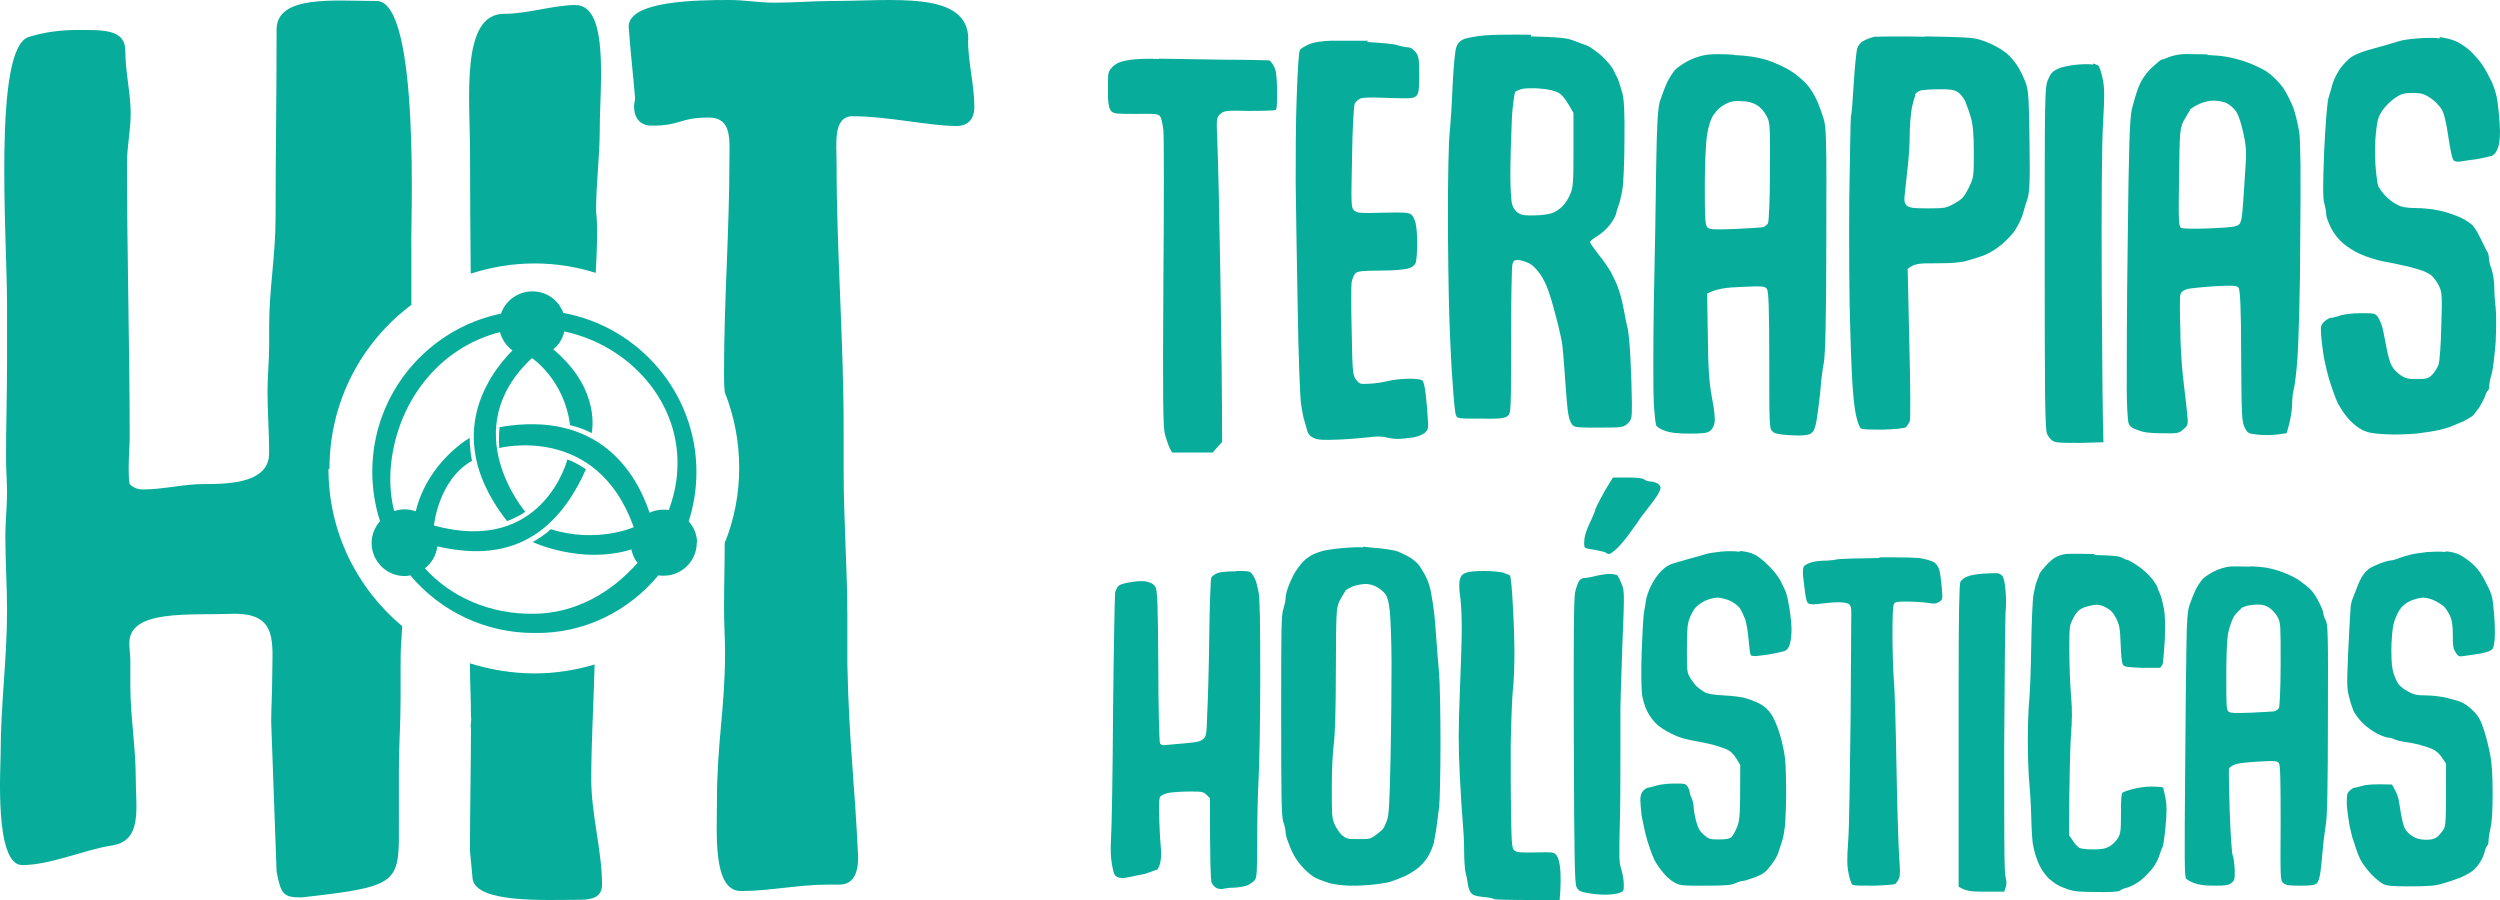
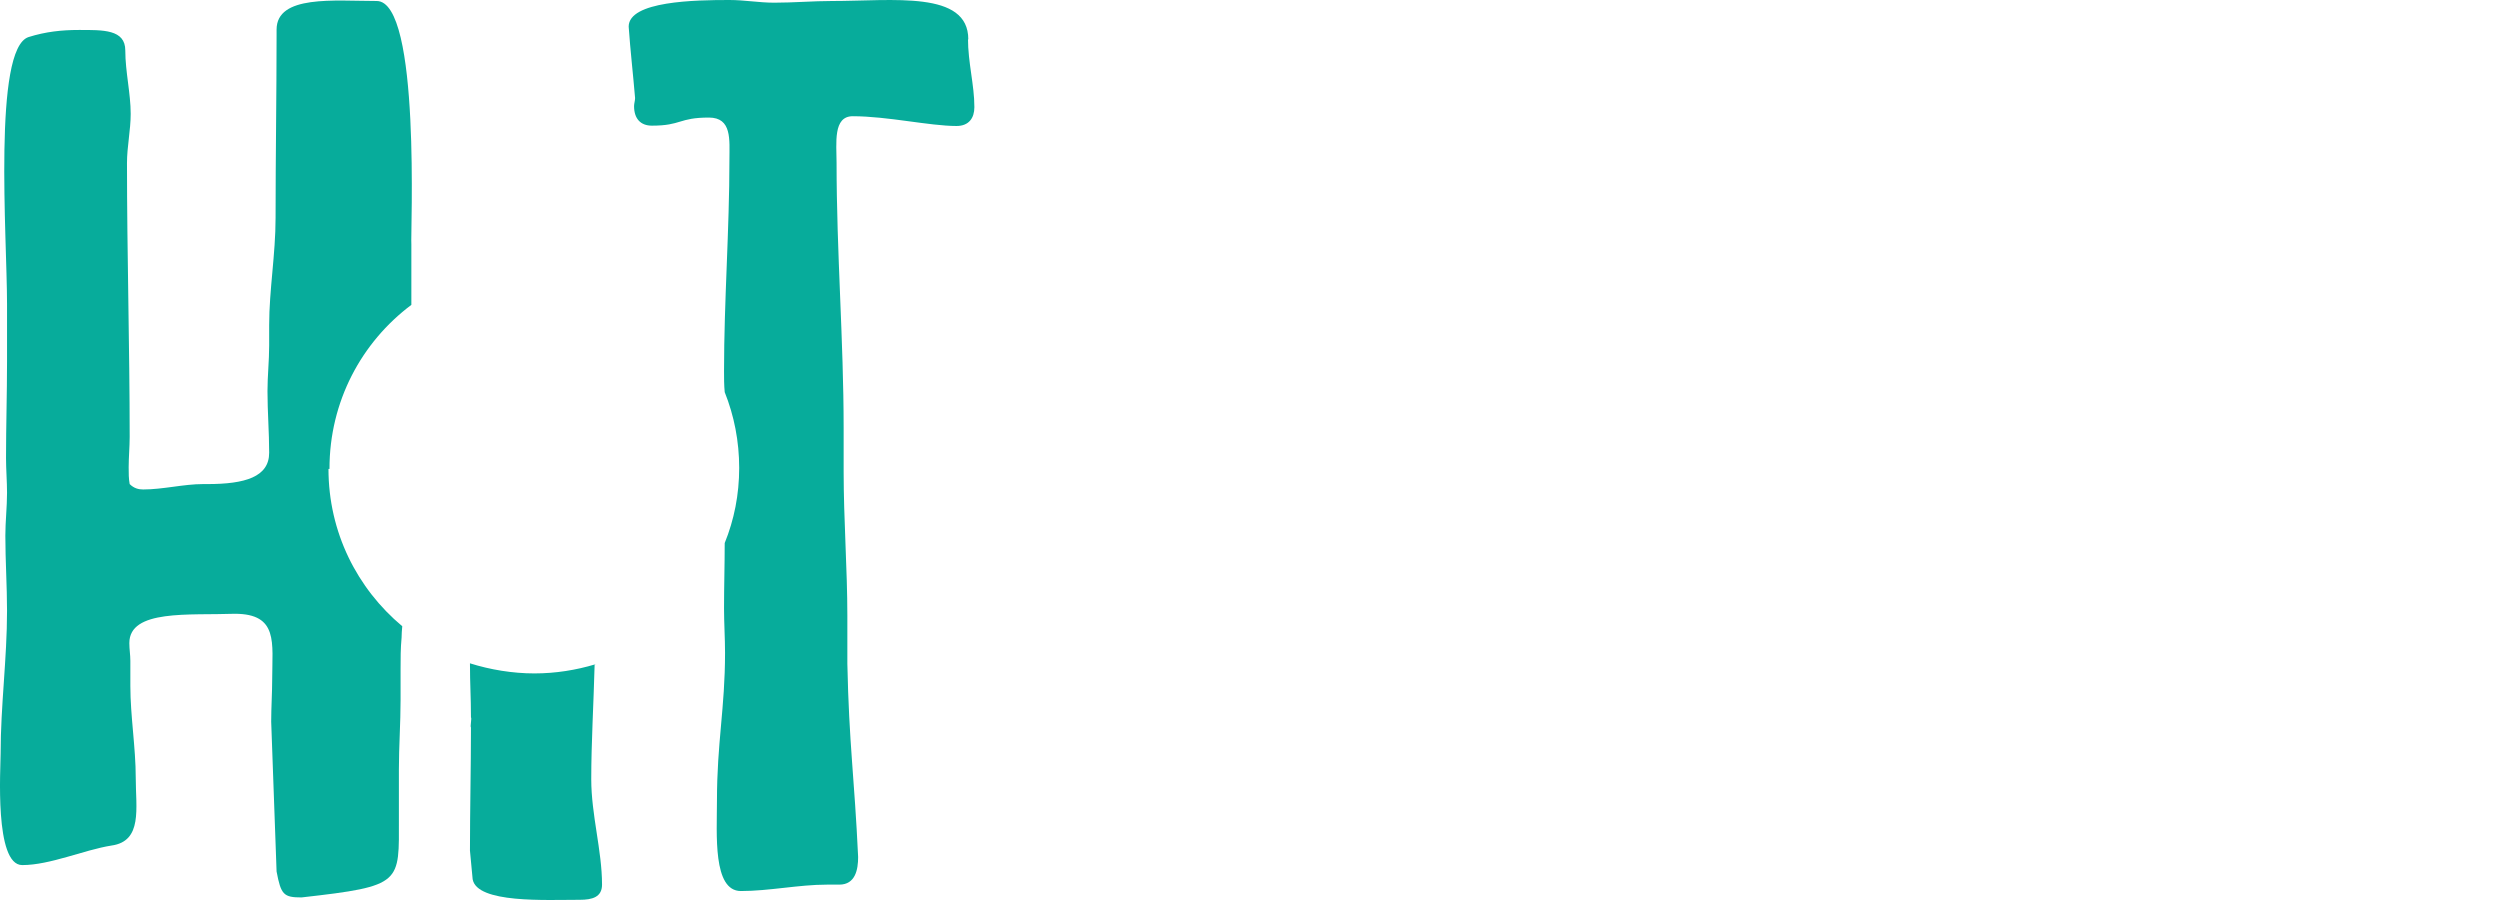
<svg xmlns="http://www.w3.org/2000/svg" width="300" height="108" viewBox="0 0 300 108" fill="none">
  <path d="M116.197 4.73C116.197 -1.172 107.181 0.121 99.782 0.121C97.639 0.121 95.172 0.323 92.908 0.323C91.089 0.323 89.35 0 87.531 0C83.447 0 75.441 0.121 75.441 3.194C75.644 6.104 75.967 8.853 76.21 11.764C76.21 12.087 76.088 12.411 76.088 12.734C76.088 14.23 76.857 15.079 78.231 15.079C81.789 15.079 81.425 14.108 85.064 14.108C87.854 14.108 87.531 16.776 87.531 19.161C87.531 27.61 86.884 36.099 86.884 44.548C86.884 45.357 86.884 46.206 86.965 47.055C88.097 49.885 88.703 52.957 88.703 56.151C88.703 59.344 88.097 62.376 86.965 65.165C86.965 67.793 86.884 70.34 86.884 73.008C86.884 74.827 87.005 76.525 87.005 78.344C87.005 84.974 86.035 89.097 86.035 96.09C86.035 100.052 85.509 106.924 88.906 106.924C92.302 106.924 95.86 106.156 99.216 106.156H100.712C102.652 106.156 102.976 104.337 102.976 102.841C102.531 93.301 101.884 89.299 101.682 79.637V73.857C101.682 68.399 101.237 62.295 101.237 56.595V51.34C101.237 40.87 100.388 30.238 100.388 19.525C100.388 17.181 99.944 13.947 102.329 13.947C106.494 13.947 111.547 15.119 114.782 15.119C116.278 15.119 116.925 14.149 116.925 12.855C116.925 10.187 116.157 7.519 116.157 4.609V4.73H116.197Z" fill="#07AC9B" />
  <path d="M39.538 56.23C39.538 48.185 43.379 41.07 49.363 36.583V29.347C49.242 28.174 50.535 0.119 45.199 0.119C40.144 0.119 33.19 -0.649 33.19 3.556V4.081C33.19 11.479 33.069 18.755 33.069 26.153C33.069 30.519 32.3 34.804 32.3 39.008V41.474C32.3 43.294 32.098 45.113 32.098 46.932C32.098 49.398 32.3 51.864 32.3 54.33C32.3 57.24 29.389 58.089 24.901 58.089H24.376C22.031 58.089 19.564 58.736 17.179 58.736C16.653 58.736 16.087 58.614 15.561 58.089C15.44 57.442 15.44 56.795 15.44 56.068C15.44 54.895 15.561 53.602 15.561 52.429C15.561 41.515 15.238 30.479 15.238 19.564C15.238 17.623 15.683 15.602 15.683 13.662C15.683 11.196 15.036 8.609 15.036 6.062C15.036 3.515 12.367 3.596 9.456 3.596C7.434 3.596 5.494 3.798 3.432 4.445C-0.854 5.819 0.844 28.538 0.844 36.462V43.415C0.844 47.255 0.723 51.136 0.723 54.976C0.723 56.351 0.844 57.766 0.844 59.14C0.844 60.838 0.642 62.576 0.642 64.274C0.642 67.266 0.844 70.378 0.844 73.289C0.844 79.07 0.076 84.648 0.076 90.429C0.076 92.127 -0.692 103.81 2.663 103.81C6.019 103.81 10.063 101.991 13.378 101.465C17.138 100.94 16.289 96.978 16.289 93.34C16.289 89.701 15.642 85.942 15.642 82.304V79.312C15.642 78.544 15.521 77.938 15.521 77.17C15.521 73.087 22.718 73.855 28.176 73.653C33.432 73.653 32.664 77.17 32.664 81.455C32.664 83.153 32.543 84.891 32.543 86.589C32.745 92.572 32.988 98.595 33.19 104.578C33.715 107.367 34.039 107.691 36.182 107.691C48.392 106.316 47.867 105.993 47.867 98.15V92.37C47.867 89.58 48.069 86.791 48.069 84.001V80.282C48.069 78.989 48.069 77.816 48.19 76.523C48.19 76.078 48.231 75.593 48.271 75.148C42.853 70.621 39.417 63.87 39.417 56.27H39.538V56.23Z" fill="#07AC9B" />
-   <path fill-rule="evenodd" clip-rule="evenodd" d="M83.611 65.123C83.611 67.306 81.832 69.085 79.649 69.085C79.446 69.085 79.204 69.085 79.002 69.044C75.444 73.329 70.066 76.078 64.082 75.957C58.139 75.957 52.802 73.289 49.244 69.044C49.041 69.085 48.799 69.125 48.556 69.125C46.373 69.125 44.594 67.346 44.594 65.163C44.594 64.153 44.998 63.223 45.605 62.536C44.998 60.676 44.675 58.655 44.675 56.593C44.675 47.255 51.306 39.453 60.12 37.634C60.645 36.098 62.142 34.966 63.88 34.966C65.619 34.966 67.034 36.017 67.6 37.553C76.657 39.211 83.571 47.134 83.571 56.634C83.571 58.695 83.247 60.676 82.641 62.576C83.288 63.263 83.652 64.193 83.652 65.204V65.123H83.611ZM76.535 67.589C76.131 67.104 75.888 66.538 75.767 65.931C69.743 67.791 63.921 65.042 63.921 65.042C65.214 64.355 66.104 63.506 66.104 63.506C71.603 65.244 76.05 63.263 76.05 63.263C71.603 50.732 59.917 53.764 59.917 53.764C59.796 52.389 59.958 51.257 59.958 51.257C72.007 49.155 76.414 56.957 77.951 61.525C78.436 61.283 79.002 61.161 79.608 61.161C79.851 61.161 80.053 61.161 80.255 61.202C80.821 59.666 81.185 58.089 81.266 56.553C81.832 48.346 75.565 41.434 67.721 39.776C67.519 40.625 67.074 41.393 66.387 41.919C72.25 46.81 70.996 51.985 70.996 51.985C69.985 51.379 68.409 51.015 68.409 51.015C67.721 45.557 63.84 42.97 63.84 42.97C54.581 51.581 63.031 61.404 63.031 61.404C62.263 62.01 60.848 62.536 60.848 62.536C53.287 52.874 58.179 45.436 61.495 42.04C60.767 41.515 60.241 40.747 59.998 39.857C52.599 41.717 47.384 48.468 46.858 56.513C46.777 58.17 46.898 59.787 47.303 61.323C47.707 61.202 48.111 61.121 48.556 61.121C49.001 61.121 49.446 61.202 49.89 61.363C51.346 55.38 56.36 52.551 56.36 52.551C56.36 54.047 56.642 55.3 56.642 55.3C52.599 57.563 52.074 63.061 52.074 63.061C65.174 66.659 68.085 55.138 68.085 55.138C69.177 55.502 70.309 56.31 70.309 56.31C65.618 66.902 58.058 66.821 52.478 65.568C52.357 66.619 51.791 67.589 50.982 68.195C54.055 71.591 58.705 73.734 64.082 73.653C69.096 73.612 73.422 71.066 76.535 67.508V67.589Z" fill="#07AC9B" />
-   <path d="M56.526 32.826C58.911 32.058 61.499 31.613 64.127 31.613C66.755 31.613 69.181 32.018 71.486 32.745C71.567 31.209 71.648 29.673 71.648 28.137C71.648 27.288 71.648 26.318 71.526 25.348C71.526 22.033 71.971 18.799 71.971 15.484C71.971 10.431 73.144 0.607 69.06 0.607C66.391 0.607 63.359 1.659 60.488 1.659C55.232 1.659 56.405 11.846 56.405 18.354C56.405 23.124 56.445 27.975 56.486 32.786H56.526V32.826Z" fill="#07AC9B" />
  <path d="M71.436 79.719C69.131 80.406 66.705 80.81 64.117 80.81C61.53 80.81 58.821 80.366 56.395 79.598C56.395 82.144 56.516 83.559 56.516 86.106C56.637 86.106 56.395 87.278 56.516 87.278C56.516 92.21 56.395 97.142 56.395 102.074C56.516 103.246 56.597 104.338 56.718 105.51C57.244 108.421 65.492 107.976 69.576 107.976C71.072 107.976 72.244 107.653 72.244 106.157C72.244 102.074 70.95 97.789 70.95 93.504C70.95 89.219 71.233 84.408 71.355 79.759H71.436V79.719Z" fill="#07AC9B" />
-   <path fill-rule="evenodd" clip-rule="evenodd" d="M193.598 57.301H195.299C196.555 57.301 197.081 57.381 197.324 57.54C197.527 57.7 197.851 57.78 198.094 57.78C198.337 57.78 198.702 57.9 198.904 58.019C199.107 58.139 199.269 58.379 199.269 58.538C199.269 58.698 199.107 59.057 198.904 59.416C198.702 59.736 198.175 60.454 197.729 61.013C197.284 61.572 196.757 62.251 196.555 62.61C196.312 62.929 195.826 63.648 195.461 64.127C195.096 64.646 194.489 65.364 194.084 65.764C193.679 66.163 193.233 66.482 193.112 66.482C192.95 66.482 192.788 66.402 192.707 66.322C192.626 66.243 192.099 66.123 191.492 66.003C190.884 65.923 190.276 65.803 190.195 65.724C190.114 65.644 190.074 65.245 190.114 64.885C190.114 64.526 190.276 63.967 190.398 63.648C190.519 63.329 190.803 62.65 191.046 62.171C191.249 61.692 191.451 61.213 191.451 61.133C191.451 61.053 191.735 60.454 192.059 59.855C192.383 59.217 192.869 58.379 193.112 58.019L193.557 57.301H193.598ZM139.077 7.042C140.292 7.042 143.735 7.122 146.692 7.162C149.649 7.162 152.161 7.242 152.282 7.242C152.404 7.242 152.647 7.561 152.849 7.92C153.133 8.399 153.214 9.078 153.254 10.795C153.254 11.992 153.254 13.07 153.092 13.19C153.011 13.27 151.553 13.31 149.892 13.31C146.976 13.23 146.854 13.31 146.409 13.709C145.963 14.108 145.963 14.228 146.085 17.142C146.166 18.779 146.328 26.084 146.449 33.389C146.571 40.694 146.652 48.079 146.652 53.029L145.518 54.307H140.657L140.374 53.788C140.212 53.468 139.968 52.75 139.806 52.191C139.563 51.313 139.523 48.478 139.604 34.028C139.685 24.607 139.685 16.343 139.604 15.625C139.523 14.906 139.361 14.188 139.239 13.988C138.996 13.669 138.713 13.629 136.364 13.669C134.055 13.669 133.69 13.669 133.366 13.35C133.123 13.11 133.001 12.591 132.961 11.793V9.557C132.961 8.679 133.083 8.439 133.569 7.96C134.014 7.561 134.5 7.362 135.472 7.202C136.201 7.082 137.781 7.002 138.996 7.082H139.077V7.042ZM178.084 68.518C178.935 68.518 179.947 68.598 180.353 68.718C180.758 68.837 181.122 68.997 181.203 69.077C181.284 69.157 181.446 70.674 181.527 72.43C181.649 74.186 181.73 76.901 181.73 78.458C181.73 80.015 181.649 82.051 181.527 82.969C181.446 83.887 181.325 86.841 181.284 89.516C181.284 92.19 181.284 96.062 181.325 98.098C181.406 101.571 181.446 101.851 181.77 102.09C182.013 102.29 182.58 102.33 184.281 102.29C186.428 102.25 186.469 102.25 186.793 102.649C186.996 102.929 187.158 103.487 187.239 104.406C187.279 105.124 187.319 106.282 187.157 107.998H183.229C181.082 107.998 179.259 107.958 179.218 107.878C179.218 107.799 178.611 107.679 177.963 107.639C177.031 107.519 176.747 107.439 176.504 107.12C176.342 106.92 176.181 106.441 176.14 106.082C176.1 105.723 175.978 105.084 175.856 104.645C175.775 104.246 175.694 103.088 175.694 102.05C175.694 101.012 175.613 99.535 175.532 98.697C175.451 97.859 175.289 95.264 175.168 92.909C175.006 89.476 175.006 87.6 175.168 83.368C175.289 80.454 175.411 76.901 175.411 75.424C175.411 73.947 175.33 72.191 175.208 71.472C175.087 70.754 175.087 69.955 175.168 69.596C175.289 69.117 175.451 68.917 175.856 68.758C176.221 68.598 176.99 68.518 177.963 68.518H178.084ZM163.583 65.604C164.029 65.644 164.96 65.763 165.649 65.803C166.297 65.883 167.107 66.003 167.431 66.083C167.755 66.163 168.444 66.482 168.97 66.762C169.497 67.041 170.105 67.56 170.348 67.919C170.591 68.278 170.955 68.877 171.158 69.316C171.36 69.716 171.603 70.474 171.684 70.913C171.765 71.392 171.968 72.39 172.049 73.189C172.17 73.987 172.292 75.624 172.373 76.861C172.454 78.099 172.616 79.895 172.697 80.893C172.778 81.851 172.859 85.564 172.859 89.116C172.859 92.669 172.778 96.142 172.697 96.821C172.616 97.499 172.454 98.657 172.373 99.336C172.252 100.014 172.13 100.853 172.049 101.172C171.968 101.491 171.725 102.13 171.482 102.569C171.279 103.008 170.712 103.687 170.307 104.046C169.862 104.406 169.092 104.924 168.525 105.164C167.958 105.404 167.148 105.723 166.743 105.843C166.297 105.962 165.204 106.122 164.272 106.202C163.34 106.282 162.003 106.322 161.274 106.242C160.545 106.202 159.614 106.042 159.128 105.843C158.642 105.683 158.034 105.443 157.75 105.284C157.467 105.124 156.859 104.645 156.454 104.206C156.009 103.767 155.482 103.048 155.239 102.569C154.996 102.13 154.713 101.412 154.55 100.972C154.388 100.573 154.267 100.054 154.267 99.815C154.267 99.575 154.145 99.016 153.983 98.577C153.781 97.859 153.74 95.943 153.74 85.763C153.74 75.584 153.74 73.668 154.024 73.029C154.145 72.63 154.267 72.071 154.267 71.791C154.267 71.512 154.388 70.953 154.55 70.554C154.672 70.155 154.996 69.436 155.239 68.957C155.482 68.518 155.968 67.839 156.292 67.48C156.616 67.121 157.183 66.722 157.507 66.562C157.831 66.402 158.398 66.203 158.804 66.083C159.168 66.003 160.221 65.844 161.112 65.764C162.003 65.684 163.097 65.644 163.583 65.684V65.604ZM161.477 70.873C161.477 70.873 160.95 71.672 160.707 72.191C160.343 73.109 160.343 73.229 160.302 80.494C160.302 85.604 160.181 88.318 160.059 89.276C159.938 90.114 159.816 92.19 159.816 94.386C159.816 97.699 159.816 98.138 160.14 98.897C160.343 99.336 160.707 99.934 161.031 100.214C161.558 100.653 161.68 100.693 162.976 100.693C164.272 100.693 164.434 100.693 165.082 100.214C165.446 99.934 165.852 99.615 165.933 99.495C166.054 99.376 166.257 98.936 166.419 98.497C166.662 97.859 166.743 96.821 166.864 91.032C166.945 87.36 166.986 82.21 166.986 79.656C166.986 77.101 166.864 74.227 166.783 73.388C166.662 72.27 166.5 71.632 166.257 71.312C166.054 71.033 165.609 70.634 165.203 70.434C164.798 70.195 164.272 70.075 163.867 70.075C163.502 70.075 162.895 70.195 162.49 70.314C162.125 70.434 161.639 70.713 161.396 70.913H161.477V70.873ZM183.674 4.368C186.752 4.447 187.846 4.527 188.656 4.807C189.223 5.006 190.033 5.326 190.479 5.485C190.924 5.685 191.735 6.284 192.302 6.803C192.869 7.322 193.436 8.04 193.598 8.36C193.76 8.679 194.003 9.238 194.165 9.517C194.286 9.877 194.529 10.595 194.691 11.194C194.894 11.912 194.975 13.749 194.934 16.862C194.934 19.377 194.813 22.012 194.691 22.731C194.57 23.449 194.367 24.287 194.246 24.607C194.124 24.926 193.962 25.405 193.922 25.685C193.841 25.964 193.517 26.563 193.193 26.962C192.869 27.401 192.18 28.04 191.694 28.319C191.208 28.599 190.803 28.958 190.803 29.038C190.803 29.157 191.249 29.796 191.775 30.475C192.342 31.154 192.99 32.112 193.274 32.591C193.517 33.07 193.881 33.788 194.043 34.187C194.205 34.587 194.408 35.265 194.529 35.664C194.651 36.103 194.813 36.942 194.934 37.541C195.015 38.139 195.218 38.938 195.299 39.337C195.421 39.696 195.583 41.453 195.664 43.209C195.745 44.966 195.826 47.281 195.826 48.319C195.826 50.115 195.826 50.315 195.34 50.794C194.813 51.273 194.732 51.313 191.937 51.313C189.588 51.313 188.98 51.313 188.737 51.033C188.535 50.874 188.292 50.315 188.211 49.756C188.089 49.197 187.927 47.241 187.806 45.365C187.684 43.529 187.522 41.493 187.4 40.894C187.279 40.295 187.076 39.417 186.955 38.898C186.833 38.419 186.59 37.501 186.428 36.902C186.266 36.303 185.983 35.385 185.78 34.826C185.618 34.307 185.173 33.389 184.808 32.87C184.403 32.311 183.877 31.752 183.39 31.553C182.985 31.353 182.378 31.194 182.135 31.194C181.73 31.194 181.568 31.313 181.487 31.752C181.406 32.032 181.325 36.183 181.325 40.934C181.325 49.317 181.325 49.596 180.92 49.916C180.555 50.195 180.069 50.275 177.679 50.235C175.046 50.235 174.844 50.235 174.722 49.836C174.601 49.596 174.439 47.84 174.317 45.964C174.155 44.047 173.993 40.375 173.912 37.78C173.831 35.225 173.75 29.716 173.75 25.605C173.75 21.493 173.831 17.182 173.953 16.024C174.074 14.866 174.236 12.232 174.317 10.156C174.439 7.88 174.601 6.084 174.763 5.645C174.965 5.126 175.249 4.847 175.775 4.647C176.18 4.527 177.234 4.328 178.125 4.248C179.016 4.168 181.527 4.128 183.715 4.168V4.368H183.674ZM181.811 11.034C181.811 11.034 181.487 12.312 181.406 14.707C181.325 16.583 181.244 19.377 181.244 20.934C181.244 22.491 181.325 24.048 181.446 24.487C181.568 24.926 181.851 25.365 182.216 25.565C182.621 25.844 183.107 25.884 184.241 25.844C185.051 25.844 185.983 25.685 186.266 25.565C186.59 25.485 187.076 25.126 187.4 24.846C187.724 24.567 188.17 23.928 188.373 23.409C188.778 22.571 188.818 22.092 188.818 18.02V13.549C187.846 11.793 187.4 11.314 186.914 11.074C186.509 10.874 185.578 10.675 184.889 10.635C184.16 10.555 183.228 10.595 182.823 10.635C182.418 10.715 181.932 10.914 181.811 11.034ZM230.984 4.368C235.521 4.447 236.736 4.487 237.587 4.767C238.154 4.927 238.883 5.246 239.207 5.405C239.531 5.565 240.179 5.925 240.584 6.244C241.03 6.523 241.678 7.282 242.083 7.881C242.448 8.479 242.934 9.477 243.136 10.076C243.42 10.954 243.501 12.232 243.541 17.062C243.622 21.693 243.541 23.13 243.298 23.848C243.136 24.327 242.853 25.245 242.691 25.844C242.488 26.443 242.002 27.401 241.597 27.92C241.151 28.479 240.382 29.237 239.815 29.637C239.248 30.076 238.437 30.515 237.992 30.674C237.546 30.834 236.696 31.114 236.088 31.273C235.319 31.513 234.265 31.593 232.443 31.593C230.255 31.593 229.769 31.593 228.919 32.271L229.121 41.213C229.243 46.283 229.283 50.315 229.162 50.594C229.04 50.834 228.838 51.113 228.716 51.273C228.514 51.393 227.461 51.512 225.962 51.552C224.463 51.552 223.41 51.552 223.288 51.393C223.167 51.313 222.964 50.794 222.843 50.315C222.681 49.836 222.478 48.519 222.397 47.441C222.276 46.363 222.114 42.81 222.033 39.577C221.911 36.343 221.871 29.277 221.911 23.888C221.992 18.499 222.073 13.988 222.114 13.908C222.195 13.829 222.316 12.152 222.438 10.156C222.559 8.2 222.762 6.244 222.843 5.885C223.005 5.406 223.248 5.086 223.734 4.847C224.099 4.647 224.625 4.487 224.909 4.407C225.192 4.407 227.906 4.328 230.984 4.407V4.368ZM229.85 11.393C229.85 11.393 229.526 12.351 229.405 13.03C229.283 13.749 229.162 15.226 229.162 16.303C229.162 17.381 229.04 19.098 228.919 20.096C228.797 21.094 228.676 22.411 228.595 23.09C228.473 24.048 228.514 24.367 228.797 24.647C229.081 24.926 229.526 25.006 231.309 25.006C233.374 25.006 233.577 24.966 234.549 24.407C235.481 23.888 235.724 23.609 236.25 22.531C236.858 21.293 236.858 21.174 236.858 18.22C236.858 16.024 236.736 14.866 236.493 14.068C236.331 13.469 236.007 12.631 235.845 12.192C235.643 11.753 235.237 11.234 234.913 11.034C234.427 10.755 233.901 10.675 232.564 10.715C231.592 10.715 230.66 10.795 230.417 10.874C230.174 10.954 229.891 11.194 229.769 11.393H229.85ZM292.715 4.447C293.323 4.527 294.214 4.727 294.659 4.926C295.105 5.126 295.874 5.605 296.361 6.044C296.847 6.483 297.535 7.282 297.9 7.801C298.264 8.36 298.75 9.278 299.034 9.877C299.317 10.475 299.601 11.473 299.682 12.072C299.763 12.671 299.925 13.988 299.966 14.946C300.047 16.184 299.965 17.022 299.803 17.621C299.601 18.22 299.358 18.539 299.034 18.699C298.75 18.779 297.9 18.978 297.211 19.098C296.482 19.178 295.591 19.337 295.267 19.377C294.862 19.457 294.538 19.377 294.416 19.218C294.254 19.058 294.011 17.82 293.809 16.463C293.566 14.787 293.323 13.709 293.039 13.19C292.796 12.751 292.188 12.112 291.702 11.793C290.933 11.274 290.568 11.154 289.556 11.154C288.543 11.154 288.178 11.234 287.409 11.753C286.923 12.072 286.234 12.751 285.91 13.23C285.383 13.988 285.262 14.427 285.1 16.024C284.978 17.062 284.978 18.818 285.059 19.896C285.14 20.974 285.302 22.092 285.383 22.331C285.505 22.571 285.87 23.09 286.234 23.489C286.599 23.888 287.247 24.367 287.652 24.567C288.178 24.846 288.867 24.966 289.88 24.966C290.69 24.966 291.986 25.086 292.796 25.285C293.566 25.445 294.7 25.844 295.307 26.124C295.915 26.403 296.604 26.882 296.806 27.162C297.049 27.441 297.454 28.16 297.738 28.758C298.021 29.357 298.345 30.036 298.467 30.195C298.588 30.355 298.669 30.714 298.669 30.994C298.669 31.233 298.791 31.832 298.993 32.311C299.155 32.79 299.317 33.788 299.317 34.507C299.317 35.225 299.398 36.343 299.479 36.982C299.56 37.62 299.56 39.457 299.479 41.053C299.358 42.65 299.155 44.367 298.993 44.886C298.831 45.405 298.71 46.043 298.71 46.323C298.71 46.602 298.629 46.842 298.548 46.882C298.467 46.882 298.305 47.201 298.224 47.52C298.102 47.84 297.778 48.439 297.495 48.918C297.171 49.357 296.806 49.836 296.644 49.956C296.442 50.075 295.996 50.355 295.631 50.554C295.226 50.714 294.619 50.953 294.295 51.113C293.93 51.273 293.242 51.472 292.756 51.592C292.229 51.712 291.014 51.912 290.001 52.031C288.989 52.111 287.287 52.191 286.234 52.111C284.735 52.031 284.087 51.912 283.399 51.552C282.872 51.273 282.143 50.674 281.698 50.115C281.252 49.596 280.766 48.798 280.523 48.359C280.32 47.92 279.915 46.842 279.632 45.964C279.348 45.085 279.024 43.688 278.862 42.89C278.741 42.091 278.579 40.854 278.538 40.215C278.457 39.137 278.498 38.978 278.943 38.579C279.186 38.339 279.551 38.139 279.713 38.139C279.875 38.139 280.401 38.02 280.847 37.86C281.292 37.7 282.427 37.581 283.318 37.581C284.938 37.581 285.019 37.581 285.383 38.099C285.586 38.379 285.87 39.137 285.991 39.736C286.113 40.335 286.315 41.373 286.437 42.012C286.558 42.65 286.801 43.529 287.004 43.888C287.206 44.287 287.692 44.766 288.097 45.045C288.664 45.405 289.11 45.525 290.082 45.484C291.216 45.484 291.419 45.405 291.865 44.966C292.148 44.686 292.512 44.087 292.634 43.728C292.755 43.369 292.917 41.253 292.958 39.058C293.08 35.305 293.039 35.026 292.634 34.227C292.391 33.748 291.986 33.229 291.743 33.03C291.459 32.83 291.014 32.591 290.649 32.471C290.325 32.351 289.596 32.151 289.029 31.992C288.462 31.872 287.53 31.672 287.004 31.553C286.437 31.473 285.505 31.273 284.979 31.113C284.411 30.954 283.52 30.634 283.034 30.395C282.507 30.155 281.698 29.637 281.212 29.237C280.644 28.758 280.077 28.08 279.713 27.321C279.389 26.683 279.105 25.924 279.146 25.645C279.146 25.365 279.024 24.766 278.903 24.367C278.741 23.768 278.741 22.132 278.903 18.1C279.065 14.707 279.267 12.272 279.429 11.713C279.591 11.234 279.794 10.475 279.915 10.036C280.037 9.597 280.442 8.799 280.806 8.24C281.211 7.721 281.819 7.042 282.224 6.803C282.589 6.563 283.399 6.244 284.047 6.044C284.654 5.885 285.627 5.605 286.194 5.445C286.761 5.286 287.53 5.046 287.935 4.926C288.34 4.807 289.312 4.647 290.163 4.607C291.014 4.527 292.188 4.527 292.796 4.607L292.715 4.447ZM208.868 66.123C209.395 66.163 210.124 66.323 210.489 66.522C210.853 66.682 211.623 67.241 212.149 67.799C212.716 68.318 213.365 69.157 213.608 69.596C213.851 70.075 214.175 70.713 214.296 71.033C214.418 71.352 214.62 72.27 214.742 73.029C214.863 73.827 214.985 74.945 214.985 75.544C214.985 76.143 214.904 76.941 214.782 77.3C214.661 77.739 214.418 78.019 214.134 78.138C213.891 78.218 213.243 78.338 212.676 78.458C212.109 78.578 211.339 78.657 210.975 78.698C210.61 78.777 210.205 78.697 210.124 78.657C210.003 78.578 209.922 77.739 209.841 76.861C209.76 75.943 209.598 74.825 209.435 74.346C209.273 73.907 208.99 73.308 208.788 72.989C208.585 72.71 208.058 72.31 207.653 72.111C207.208 71.911 206.56 71.751 206.155 71.712C205.709 71.712 205.101 71.871 204.575 72.111C204.089 72.35 203.562 72.749 203.4 72.989C203.198 73.228 202.914 73.787 202.752 74.187C202.509 74.825 202.428 75.424 202.428 77.779C202.428 80.374 202.428 80.693 202.793 81.292C202.995 81.651 203.4 82.17 203.643 82.41C203.927 82.649 204.372 82.969 204.656 83.128C204.939 83.248 205.871 83.408 206.803 83.448C207.694 83.488 208.787 83.608 209.274 83.727C209.719 83.847 210.529 84.126 211.015 84.366C211.663 84.685 212.068 85.045 212.514 85.643C212.838 86.122 213.324 87.2 213.567 88.079C213.851 88.957 214.134 90.314 214.215 91.112C214.296 91.911 214.337 93.707 214.337 95.144C214.337 96.581 214.256 98.298 214.215 99.016C214.134 99.695 213.972 100.573 213.851 100.933C213.729 101.292 213.526 101.891 213.405 102.29C213.324 102.649 212.878 103.368 212.473 103.887C211.866 104.685 211.582 104.885 210.57 105.284C209.922 105.523 209.274 105.723 209.071 105.723C208.909 105.723 208.544 105.843 208.22 106.002C207.775 106.202 207.127 106.282 204.696 106.282C201.902 106.282 201.659 106.282 200.97 105.922C200.565 105.723 199.917 105.164 199.552 104.685C199.147 104.206 198.702 103.527 198.539 103.208C198.377 102.889 198.134 102.25 197.972 101.771C197.81 101.332 197.567 100.533 197.446 100.014C197.324 99.495 197.122 98.537 197 97.899C196.919 97.22 196.838 96.342 196.838 95.983C196.838 95.463 196.96 95.144 197.203 94.865C197.405 94.665 197.689 94.505 197.851 94.505C197.972 94.505 198.418 94.386 198.783 94.266C199.147 94.146 200.079 94.026 200.848 94.026C202.145 94.026 202.266 94.026 202.509 94.386C202.63 94.585 202.752 94.865 202.752 95.025C202.752 95.184 202.874 95.504 202.995 95.783C203.117 96.062 203.238 96.541 203.238 96.821C203.238 97.1 203.36 97.859 203.522 98.497C203.765 99.376 203.967 99.735 204.453 100.174C205.061 100.693 205.183 100.733 206.276 100.733C207.167 100.733 207.532 100.653 207.775 100.454C207.937 100.294 208.261 99.735 208.463 99.216C208.787 98.338 208.828 97.939 208.828 91.791L208.342 90.993C207.977 90.434 207.613 90.074 207.086 89.875C206.681 89.715 205.993 89.476 205.507 89.356C205.021 89.236 204.251 89.076 203.805 88.997C203.319 88.917 202.55 88.757 202.104 88.637C201.618 88.518 200.848 88.198 200.403 87.959C199.917 87.719 199.228 87.28 198.864 86.961C198.499 86.641 197.973 85.963 197.689 85.404C197.405 84.885 197.122 83.927 197.041 83.328C196.96 82.729 196.919 80.454 197 78.218C197.081 76.023 197.203 73.867 197.284 73.428C197.365 72.989 197.486 72.39 197.527 71.991C197.567 71.632 197.851 70.833 198.135 70.274C198.418 69.676 198.945 68.917 199.35 68.518C199.876 67.999 200.322 67.72 201.091 67.52C201.658 67.36 202.509 67.121 203.036 66.961C203.562 66.841 204.21 66.642 204.575 66.522C204.899 66.402 205.75 66.282 206.438 66.203C207.127 66.123 208.139 66.123 208.666 66.203L208.868 66.123ZM293.444 66.163C293.971 66.163 294.74 66.362 295.145 66.562C295.551 66.761 296.279 67.281 296.766 67.72C297.333 68.239 297.859 68.957 298.345 69.995C299.074 71.392 299.115 71.632 299.277 73.588C299.398 74.745 299.398 76.183 299.358 76.781C299.236 77.739 299.196 77.899 298.791 78.099C298.548 78.219 297.819 78.418 297.211 78.498C296.603 78.578 295.834 78.698 295.55 78.737C295.064 78.817 294.943 78.737 294.659 78.258C294.376 77.819 294.335 77.42 294.335 76.183C294.335 75.025 294.254 74.506 294.011 73.907C293.809 73.508 293.485 72.989 293.282 72.789C293.08 72.59 292.553 72.27 292.148 72.071C291.743 71.871 291.135 71.712 290.771 71.712C290.406 71.712 289.718 71.911 289.232 72.111C288.583 72.43 288.219 72.749 287.895 73.268C287.652 73.668 287.328 74.426 287.206 74.985C287.085 75.544 286.963 76.901 286.963 78.019C286.963 79.496 287.044 80.254 287.247 80.853C287.409 81.332 287.652 81.891 287.814 82.091C287.976 82.29 288.462 82.729 288.948 82.969C289.677 83.368 290.001 83.448 291.095 83.448C291.783 83.448 292.918 83.568 293.566 83.727C294.214 83.887 295.064 84.126 295.429 84.286C295.793 84.446 296.442 84.925 296.887 85.404C297.495 86.043 297.738 86.562 298.102 87.679C298.345 88.438 298.669 89.755 298.831 90.594C299.034 91.631 299.115 93.108 299.115 95.184C299.115 97.26 299.034 98.617 298.872 99.296C298.75 99.855 298.629 100.533 298.629 100.853C298.629 101.172 298.548 101.412 298.467 101.491C298.386 101.531 298.264 101.811 298.183 102.13C298.102 102.449 297.94 102.928 297.738 103.248C297.576 103.567 297.171 104.086 296.887 104.366C296.563 104.645 295.793 105.084 295.226 105.324C294.619 105.563 293.647 105.883 293.08 106.042C292.27 106.282 291.459 106.362 289.313 106.362C287.166 106.362 286.477 106.322 285.991 106.082C285.667 105.922 285.019 105.403 284.533 104.885C284.047 104.366 283.48 103.607 283.237 103.128C283.034 102.689 282.791 102.09 282.71 101.811C282.629 101.531 282.508 101.092 282.386 100.813C282.265 100.533 282.103 99.735 281.941 99.056C281.819 98.378 281.657 97.22 281.616 96.541C281.616 95.464 281.617 95.184 281.941 94.905C282.143 94.705 282.386 94.545 282.467 94.545C282.548 94.545 283.034 94.426 283.48 94.306C284.006 94.146 284.776 94.066 287.044 94.146L287.409 94.825C287.611 95.184 287.814 95.743 287.854 96.062C287.895 96.382 288.057 97.18 288.138 97.779C288.259 98.418 288.421 99.136 288.583 99.416C288.705 99.695 289.11 100.094 289.475 100.334C289.961 100.653 290.366 100.733 291.054 100.773C291.743 100.773 292.107 100.693 292.431 100.454C292.634 100.294 292.998 99.895 293.201 99.575C293.525 99.056 293.525 98.697 293.525 91.631L293.039 90.913C292.756 90.474 292.31 90.074 291.865 89.875C291.459 89.715 290.771 89.476 290.285 89.356C289.799 89.236 289.029 89.076 288.583 89.037C288.097 88.957 287.571 88.837 287.328 88.717C287.125 88.597 286.801 88.518 286.599 88.518C286.396 88.518 285.829 88.318 285.262 88.039C284.736 87.759 283.925 87.2 283.48 86.721C283.034 86.282 282.589 85.643 282.427 85.324C282.305 85.005 282.022 84.246 281.9 83.647C281.617 82.649 281.616 82.17 281.778 78.298C281.9 75.943 282.021 73.588 282.062 73.109C282.062 72.59 282.224 72.031 282.305 71.871C282.386 71.672 282.629 71.073 282.832 70.514C283.034 69.955 283.358 69.276 283.601 68.957C283.844 68.638 284.209 68.278 284.411 68.159C284.614 68.039 285.222 67.76 285.748 67.56C286.275 67.36 286.842 67.241 286.963 67.241C287.125 67.241 287.49 67.121 287.814 67.001C288.138 66.881 288.745 66.682 289.232 66.562C289.677 66.442 290.609 66.323 291.297 66.243C291.945 66.203 292.917 66.163 293.444 66.243V66.163ZM164.069 5.046C165.527 5.126 167.107 5.246 167.634 5.405C168.12 5.565 168.768 5.685 169.011 5.685C169.295 5.685 169.618 5.924 169.902 6.284C170.267 6.763 170.307 7.202 170.307 9.038C170.307 10.874 170.226 11.234 169.943 11.513C169.578 11.833 169.294 11.833 166.621 11.753C164.555 11.673 163.543 11.673 163.219 11.833C162.976 11.952 162.652 12.232 162.571 12.431C162.449 12.671 162.287 15.505 162.247 18.858C162.125 24.567 162.125 24.886 162.49 25.245C162.854 25.565 163.178 25.605 165.933 25.525C168.444 25.445 169.052 25.525 169.335 25.724C169.538 25.884 169.78 26.363 169.861 26.723C169.983 27.122 170.064 28.239 170.064 29.198C170.064 30.156 169.983 31.194 169.902 31.473C169.821 31.792 169.497 32.072 169.052 32.191C168.606 32.351 167.269 32.471 165.649 32.471C163.543 32.471 162.895 32.551 162.652 32.79C162.49 32.95 162.287 33.429 162.206 33.828C162.125 34.227 162.125 36.902 162.206 39.776C162.287 44.726 162.328 45.006 162.733 45.565C163.138 46.083 163.259 46.123 164.272 46.044C164.88 46.044 165.892 45.884 166.54 45.724C167.188 45.564 168.322 45.445 169.092 45.445C169.983 45.445 170.55 45.525 170.712 45.684C170.834 45.804 170.996 46.522 171.077 47.241C171.158 47.959 171.279 49.197 171.32 50.035C171.441 51.433 171.401 51.552 170.955 51.952C170.672 52.191 170.024 52.431 169.457 52.51C168.889 52.59 168.12 52.67 167.715 52.67C167.31 52.67 166.662 52.59 166.297 52.47C165.852 52.351 165.082 52.351 164.272 52.47C163.543 52.55 161.882 52.71 160.626 52.75C158.723 52.83 158.156 52.79 157.629 52.55C157.183 52.351 156.94 52.031 156.859 51.672C156.778 51.393 156.657 50.874 156.535 50.514C156.414 50.195 156.252 49.317 156.13 48.518C156.009 47.76 155.806 42.571 155.725 36.942C155.604 31.353 155.523 24.567 155.482 21.892C155.482 19.218 155.482 14.587 155.604 11.633C155.725 8.2 155.847 6.164 156.009 5.964C156.13 5.805 156.616 5.525 157.062 5.326C157.588 5.086 158.48 4.927 159.695 4.887H164.15L164.069 5.046ZM251.237 66.602C253.465 66.642 254.275 66.722 254.64 66.921C254.923 67.081 255.207 67.201 255.328 67.201C255.409 67.201 255.976 67.52 256.503 67.879C257.07 68.239 257.799 68.917 258.164 69.356C258.528 69.796 258.852 70.314 258.893 70.474C258.933 70.674 259.095 71.033 259.217 71.312C259.338 71.592 259.541 72.35 259.663 72.989C259.825 73.827 259.824 74.905 259.784 76.662C259.703 78.059 259.581 79.376 259.541 79.616C259.46 79.855 259.298 80.095 259.176 80.135H256.908C255.126 80.055 254.842 80.015 254.721 79.695C254.599 79.496 254.518 78.418 254.478 77.26C254.397 75.384 254.356 75.065 253.951 74.227C253.587 73.508 253.303 73.228 252.736 72.909C252.169 72.59 251.804 72.55 251.237 72.59C250.832 72.67 250.225 72.829 249.86 72.989C249.414 73.228 249.091 73.548 248.767 74.227C248.321 75.105 248.321 75.184 248.321 78.019C248.321 79.616 248.402 82.051 248.523 83.448C248.686 85.364 248.645 86.482 248.523 88.079C248.442 89.236 248.321 92.43 248.28 100.214L248.726 100.853C248.928 101.212 249.293 101.611 249.496 101.731C249.698 101.851 250.346 101.931 251.156 101.931C252.209 101.931 252.614 101.851 253.141 101.571C253.505 101.372 253.951 100.893 254.154 100.573C254.478 100.014 254.518 99.655 254.518 97.579C254.518 95.903 254.559 95.184 254.721 95.104C254.842 95.024 255.369 94.825 255.896 94.705C256.422 94.546 257.394 94.386 258.164 94.386C258.933 94.386 259.541 94.466 259.581 94.505C259.581 94.585 259.743 95.144 259.865 95.783C260.027 96.701 260.027 97.38 259.865 99.216C259.743 100.453 259.581 101.571 259.5 101.651C259.419 101.771 259.298 102.13 259.176 102.489C259.095 102.849 258.771 103.527 258.447 104.006C258.123 104.445 257.475 105.164 256.989 105.563C256.503 105.962 255.774 106.362 255.369 106.481C254.964 106.561 254.518 106.761 254.397 106.881C254.235 107 253.303 107.08 251.602 107.04C249.536 107.04 248.847 106.96 248.159 106.721C247.673 106.561 247.106 106.322 246.863 106.162C246.62 106.042 246.215 105.723 245.931 105.483C245.648 105.244 245.283 104.765 245.08 104.445C244.878 104.126 244.554 103.527 244.432 103.088C244.27 102.689 244.068 101.97 243.987 101.491C243.865 101.052 243.784 99.416 243.744 97.899C243.703 96.382 243.582 94.506 243.501 93.707C243.42 92.909 243.339 90.753 243.339 88.837C243.339 86.921 243.42 84.845 243.501 84.126C243.582 83.448 243.703 80.534 243.744 77.659C243.784 74.825 243.906 71.951 244.027 71.312C244.149 70.674 244.311 69.915 244.473 69.596C244.594 69.276 244.716 68.997 244.716 68.917C244.716 68.837 244.999 68.438 245.364 68.039C245.688 67.64 246.255 67.121 246.579 66.921C246.903 66.722 247.47 66.522 247.875 66.482C248.24 66.442 249.86 66.442 251.44 66.482L251.237 66.602ZM225.557 66.881C228.311 66.881 230.215 66.881 230.741 67.041C231.187 67.121 231.795 67.32 232.038 67.44C232.281 67.56 232.564 67.959 232.686 68.278C232.807 68.638 232.929 69.596 233.01 70.434C233.131 71.911 233.131 71.951 232.686 72.231C232.321 72.47 232.119 72.47 231.349 72.35C230.823 72.27 229.729 72.191 228.919 72.191C227.622 72.191 227.42 72.191 227.258 72.51C227.137 72.71 227.096 74.306 227.096 76.183C227.096 78.059 227.177 80.454 227.258 81.612C227.38 82.729 227.501 87.559 227.582 92.27C227.663 97.02 227.825 101.811 227.906 102.929C228.028 104.485 228.028 105.044 227.865 105.443C227.744 105.723 227.542 105.962 227.42 106.082C227.258 106.162 226.124 106.242 224.828 106.282C223.248 106.282 222.438 106.282 222.276 106.162C222.154 106.042 221.952 105.443 221.83 104.805C221.628 103.887 221.628 103.048 221.79 100.813C221.911 99.256 221.992 92.629 222.073 86.083C222.114 79.536 222.154 73.867 222.154 73.428C222.154 72.909 222.073 72.63 221.83 72.47C221.668 72.35 221.101 72.27 220.615 72.27C220.129 72.27 219.197 72.35 218.549 72.43C217.82 72.55 217.253 72.55 217.051 72.43C216.808 72.31 216.727 71.951 216.605 71.073C216.524 70.394 216.403 69.516 216.362 69.077C216.322 68.678 216.362 68.159 216.443 67.999C216.564 67.799 216.97 67.6 217.375 67.48C217.78 67.36 218.468 67.281 218.954 67.281C219.4 67.281 220.129 67.201 220.493 67.121C220.858 67.041 223.127 67.001 225.516 66.961V66.881H225.557ZM208.058 6.603C209.8 6.683 210.813 6.843 212.028 7.202C212.919 7.481 214.215 8.08 214.904 8.519C215.592 8.958 216.443 9.677 216.848 10.156C217.253 10.595 217.739 11.433 217.982 11.952C218.225 12.471 218.59 13.469 218.792 14.108C219.157 15.226 219.197 16.104 219.157 28.678C219.157 37.98 219.035 42.451 218.873 43.449C218.711 44.247 218.509 45.844 218.428 47.041C218.306 48.239 218.104 49.796 217.982 50.514C217.78 51.552 217.618 51.832 217.212 52.071C216.848 52.231 216.16 52.311 214.863 52.231C213.446 52.151 212.919 52.031 212.676 51.752C212.311 51.432 212.311 50.794 212.311 43.209C212.311 36.942 212.23 34.946 212.028 34.666C211.785 34.347 211.542 34.307 209.031 34.427C207.005 34.507 206.114 34.626 204.858 35.225L204.939 40.295C204.98 44.367 205.101 45.844 205.425 47.68C205.709 49.037 205.831 50.275 205.75 50.714C205.669 51.193 205.425 51.592 205.142 51.752C204.818 51.991 204.129 52.031 202.752 52.031C201.375 52.031 200.524 51.952 199.836 51.712C199.309 51.512 198.782 51.233 198.742 51.033C198.661 50.874 198.539 49.716 198.458 48.439C198.377 47.201 198.377 41.772 198.458 36.383C198.58 31.034 198.701 23.609 198.742 19.936C198.823 14.787 198.945 13.03 199.188 12.152C199.39 11.553 199.755 10.555 200.038 9.916C200.362 9.278 200.848 8.479 201.213 8.2C201.537 7.92 202.307 7.402 202.955 7.122C203.562 6.843 204.453 6.603 204.899 6.563C205.344 6.483 206.762 6.483 208.058 6.563V6.603ZM205.669 13.709C205.304 14.228 205.02 15.106 204.858 16.144C204.696 17.102 204.575 19.537 204.575 22.371C204.575 26.203 204.615 27.042 204.899 27.281C205.142 27.561 205.709 27.561 208.099 27.481C209.719 27.401 211.218 27.321 211.461 27.281C211.744 27.241 212.028 27.002 212.149 26.802C212.271 26.603 212.392 23.968 212.392 20.575C212.433 14.866 212.392 14.707 211.987 13.908C211.744 13.429 211.218 12.831 210.853 12.631C210.408 12.352 209.8 12.152 209.071 12.152C208.261 12.072 207.694 12.152 207.086 12.471C206.519 12.751 206.033 13.19 205.669 13.749V13.709ZM264.928 6.603C266.791 6.683 267.601 6.843 269.1 7.282C270.113 7.601 271.409 8.2 272.017 8.599C272.705 9.078 273.434 9.797 273.961 10.515C274.406 11.194 274.973 12.312 275.217 12.99C275.46 13.709 275.784 14.986 275.905 15.864C276.067 16.982 276.108 20.695 276.027 28.639C276.027 34.786 275.824 41.213 275.703 42.89C275.581 44.566 275.379 46.283 275.257 46.682C275.136 47.081 275.055 47.88 275.055 48.478C275.055 49.077 274.892 50.115 274.73 50.754C274.568 51.432 274.407 51.991 274.366 51.991C274.366 51.991 273.799 52.071 273.191 52.151C272.543 52.231 271.53 52.231 270.882 52.151C269.789 52.031 269.708 51.991 269.343 51.273C269.019 50.594 268.979 49.796 268.938 42.65C268.938 36.982 268.817 34.706 268.614 34.507C268.412 34.267 267.885 34.227 265.86 34.347C264.442 34.427 262.984 34.587 262.538 34.666C262.012 34.826 261.728 35.026 261.647 35.345C261.566 35.584 261.566 37.581 261.647 39.776C261.647 41.972 261.89 44.926 262.093 46.363C262.255 47.8 262.457 49.437 262.498 49.995C262.579 50.914 262.538 51.073 262.012 51.512C261.485 51.991 261.323 52.031 259.541 51.991C258.123 51.991 257.313 51.912 256.584 51.632C255.774 51.353 255.531 51.153 255.409 50.714C255.328 50.395 255.207 48.558 255.207 46.642C255.207 44.726 255.207 36.742 255.328 28.878C255.45 17.341 255.571 14.348 255.814 13.11C256.017 12.312 256.382 11.034 256.665 10.356C257.03 9.477 257.556 8.759 258.204 8.12C258.771 7.601 259.298 7.162 259.379 7.162C259.46 7.162 259.825 7.042 260.189 6.883C260.554 6.723 261.242 6.563 261.688 6.523C262.133 6.444 263.551 6.523 264.847 6.523L264.928 6.603ZM262.822 13.19C262.822 13.19 262.295 14.028 262.012 14.547C261.566 15.505 261.566 15.824 261.485 21.373C261.404 26.762 261.445 27.201 261.769 27.361C261.971 27.441 263.511 27.481 265.252 27.401C267.926 27.281 268.412 27.201 268.695 26.922C268.979 26.643 269.06 25.964 269.181 24.247C269.262 22.97 269.384 21.014 269.465 19.936C269.586 18.419 269.546 17.501 269.222 16.064C268.979 14.906 268.655 13.908 268.371 13.429C268.088 12.99 267.561 12.551 267.156 12.351C266.751 12.192 266.062 12.072 265.576 12.072C265.09 12.072 264.361 12.272 263.916 12.471C263.47 12.671 262.944 12.99 262.741 13.19H262.822ZM270.072 67.959C271.531 67.999 272.381 68.159 273.394 68.478C274.163 68.718 275.217 69.197 275.784 69.556C276.351 69.955 276.999 70.474 277.282 70.754C277.566 71.033 278.011 71.712 278.254 72.231C278.538 72.749 278.781 73.348 278.781 73.508C278.781 73.668 278.903 74.107 279.065 74.386C279.348 74.905 279.389 75.743 279.348 86.322C279.348 94.346 279.267 98.058 279.105 98.897C279.024 99.535 278.821 100.853 278.74 101.811C278.659 102.769 278.538 104.046 278.457 104.605C278.376 105.244 278.214 105.763 278.052 105.962C277.809 106.202 277.444 106.282 276.067 106.282C274.69 106.282 274.325 106.242 274.001 105.962C273.637 105.643 273.637 105.563 273.677 98.777C273.677 93.507 273.637 91.831 273.475 91.591C273.272 91.312 273.11 91.272 271.004 91.392C269.586 91.472 268.533 91.591 268.169 91.751C267.845 91.871 267.521 92.11 267.48 92.23C267.44 92.35 267.48 94.625 267.561 97.3C267.683 100.374 267.804 102.33 267.926 102.649C268.047 102.929 268.128 103.687 268.169 104.406C268.169 105.523 268.169 105.643 267.764 105.962C267.399 106.242 267.075 106.282 265.657 106.282C264.523 106.282 263.794 106.162 263.267 105.962C262.862 105.803 262.457 105.563 262.336 105.443C262.133 105.244 262.133 102.928 262.214 93.028C262.255 86.362 262.336 79.256 262.376 77.26C262.417 74.546 262.498 73.428 262.7 72.749C262.862 72.231 263.186 71.392 263.43 70.873C263.673 70.354 264.118 69.676 264.402 69.396C264.685 69.157 265.333 68.718 265.86 68.478C266.386 68.239 267.116 68.039 267.48 67.999C267.845 67.959 269.019 67.959 270.113 67.999H270.072V67.959ZM268.938 73.029C268.938 73.029 268.371 73.548 268.088 73.947C267.844 74.346 267.561 75.185 267.399 75.863C267.237 76.662 267.156 78.378 267.156 81.093C267.156 84.446 267.156 85.164 267.399 85.364C267.601 85.564 268.047 85.603 270.072 85.524C271.409 85.444 272.665 85.404 272.908 85.364C273.11 85.324 273.353 85.124 273.475 84.965C273.556 84.765 273.677 82.57 273.677 79.735C273.677 74.945 273.677 74.825 273.353 74.107C273.151 73.708 272.705 73.189 272.341 72.949C271.895 72.63 271.49 72.55 270.923 72.55C270.477 72.55 269.951 72.63 269.708 72.67C269.465 72.749 269.1 72.869 268.898 72.989H268.938V73.029ZM148.313 68.518C149.649 68.518 149.973 68.518 150.176 68.797C150.338 68.957 150.5 69.276 150.621 69.516C150.743 69.756 150.905 70.434 151.027 71.033C151.189 71.831 151.229 74.785 151.229 81.572C151.229 86.801 151.108 92.19 151.027 93.547C150.946 94.945 150.864 98.138 150.864 100.653C150.864 104.765 150.824 105.324 150.54 105.643C150.378 105.843 149.933 106.162 149.568 106.282C149.204 106.401 148.475 106.521 148.029 106.521C147.543 106.521 147.016 106.601 146.854 106.641C146.652 106.721 146.287 106.681 146.044 106.601C145.801 106.481 145.518 106.202 145.396 105.922C145.275 105.603 145.194 103.607 145.194 95.783L144.788 95.384C144.383 94.984 144.222 94.984 142.682 94.984C141.791 94.984 140.657 95.064 140.252 95.144C139.806 95.224 139.401 95.424 139.239 95.583C139.077 95.823 139.037 96.462 139.118 98.497C139.158 99.934 139.28 101.531 139.32 102.01C139.361 102.569 139.32 103.208 139.199 103.647C139.077 104.046 138.915 104.366 138.834 104.366C138.753 104.366 138.47 104.485 138.146 104.605C137.822 104.725 137.376 104.885 137.093 104.925C136.809 104.964 136.12 105.124 135.553 105.244C134.824 105.403 134.419 105.403 134.095 105.244C133.731 105.084 133.65 104.885 133.447 103.807C133.285 102.929 133.245 101.97 133.326 100.573C133.407 99.456 133.528 92.51 133.569 85.085C133.65 77.66 133.771 71.392 133.812 71.113C133.893 70.833 134.055 70.474 134.217 70.314C134.419 70.115 135.027 69.955 135.796 69.835C136.647 69.716 137.295 69.676 137.741 69.835C138.227 69.955 138.47 70.115 138.672 70.474C138.875 70.873 138.956 72.43 138.996 79.935C138.996 85.005 139.118 89.037 139.199 89.196C139.32 89.396 139.523 89.476 139.928 89.396C140.252 89.356 141.265 89.276 142.196 89.196C143.614 89.076 143.978 88.997 144.343 88.717C144.748 88.358 144.789 88.278 144.87 85.604C144.951 84.087 145.072 79.855 145.113 76.222C145.153 72.59 145.275 69.476 145.356 69.316C145.437 69.157 145.761 68.917 146.044 68.797C146.368 68.638 147.259 68.558 148.232 68.558H148.313V68.518ZM251.197 7.641C251.44 7.681 251.683 7.801 251.804 7.881C251.926 7.96 252.128 8.599 252.29 9.318C252.534 10.355 252.574 11.234 252.372 14.667C252.21 17.262 252.169 24.447 252.209 34.627C252.25 43.329 252.331 51.073 252.412 53.069L249.658 53.149C247.713 53.149 246.782 53.149 246.417 52.949C246.134 52.83 245.81 52.431 245.647 52.071C245.404 51.552 245.364 47.68 245.364 31.034C245.364 11.633 245.364 10.595 245.729 9.637C246.053 8.839 246.296 8.559 246.903 8.28C247.349 8.04 248.361 7.841 249.212 7.761C250.063 7.681 250.913 7.681 251.156 7.761V7.641H251.197ZM239.815 68.797C239.815 68.797 240.26 68.997 240.341 69.197C240.463 69.396 240.625 70.155 240.665 70.913C240.746 71.632 240.746 72.829 240.665 73.508C240.625 74.187 240.544 81.452 240.503 89.596C240.503 100.972 240.503 104.605 240.665 105.244C240.827 105.883 240.827 106.202 240.503 107H238.275C236.453 107 235.967 106.96 235.035 106.401V82.37C235.035 73.668 235.116 70.115 235.238 69.835C235.359 69.636 235.683 69.316 236.048 69.197C236.372 69.037 237.263 68.877 237.992 68.837C238.761 68.797 239.491 68.757 239.693 68.797H239.815ZM193.152 68.877C193.598 68.877 194.003 68.957 194.125 69.077C194.206 69.197 194.449 69.676 194.611 70.115C194.935 70.913 194.934 71.272 194.691 77.221C194.57 80.653 194.448 84.206 194.448 85.005V90.793C194.448 93.148 194.449 96.941 194.368 99.256C194.287 102.849 194.286 103.567 194.57 104.366C194.732 104.885 194.854 105.683 194.854 106.122C194.854 106.92 194.854 106.96 194.286 107.16C193.962 107.28 193.233 107.36 192.626 107.36C192.018 107.36 191.046 107.28 190.479 107.16C189.628 107 189.385 106.881 189.183 106.441C188.98 106.042 188.899 103.687 188.859 88.957C188.818 76.183 188.859 71.751 189.021 71.033C189.142 70.514 189.345 69.955 189.466 69.756C189.628 69.516 189.871 69.356 190.155 69.356C190.398 69.356 191.005 69.237 191.492 69.117C191.937 68.997 192.707 68.877 193.112 68.877H193.152Z" fill="#07AC9B" />
</svg>